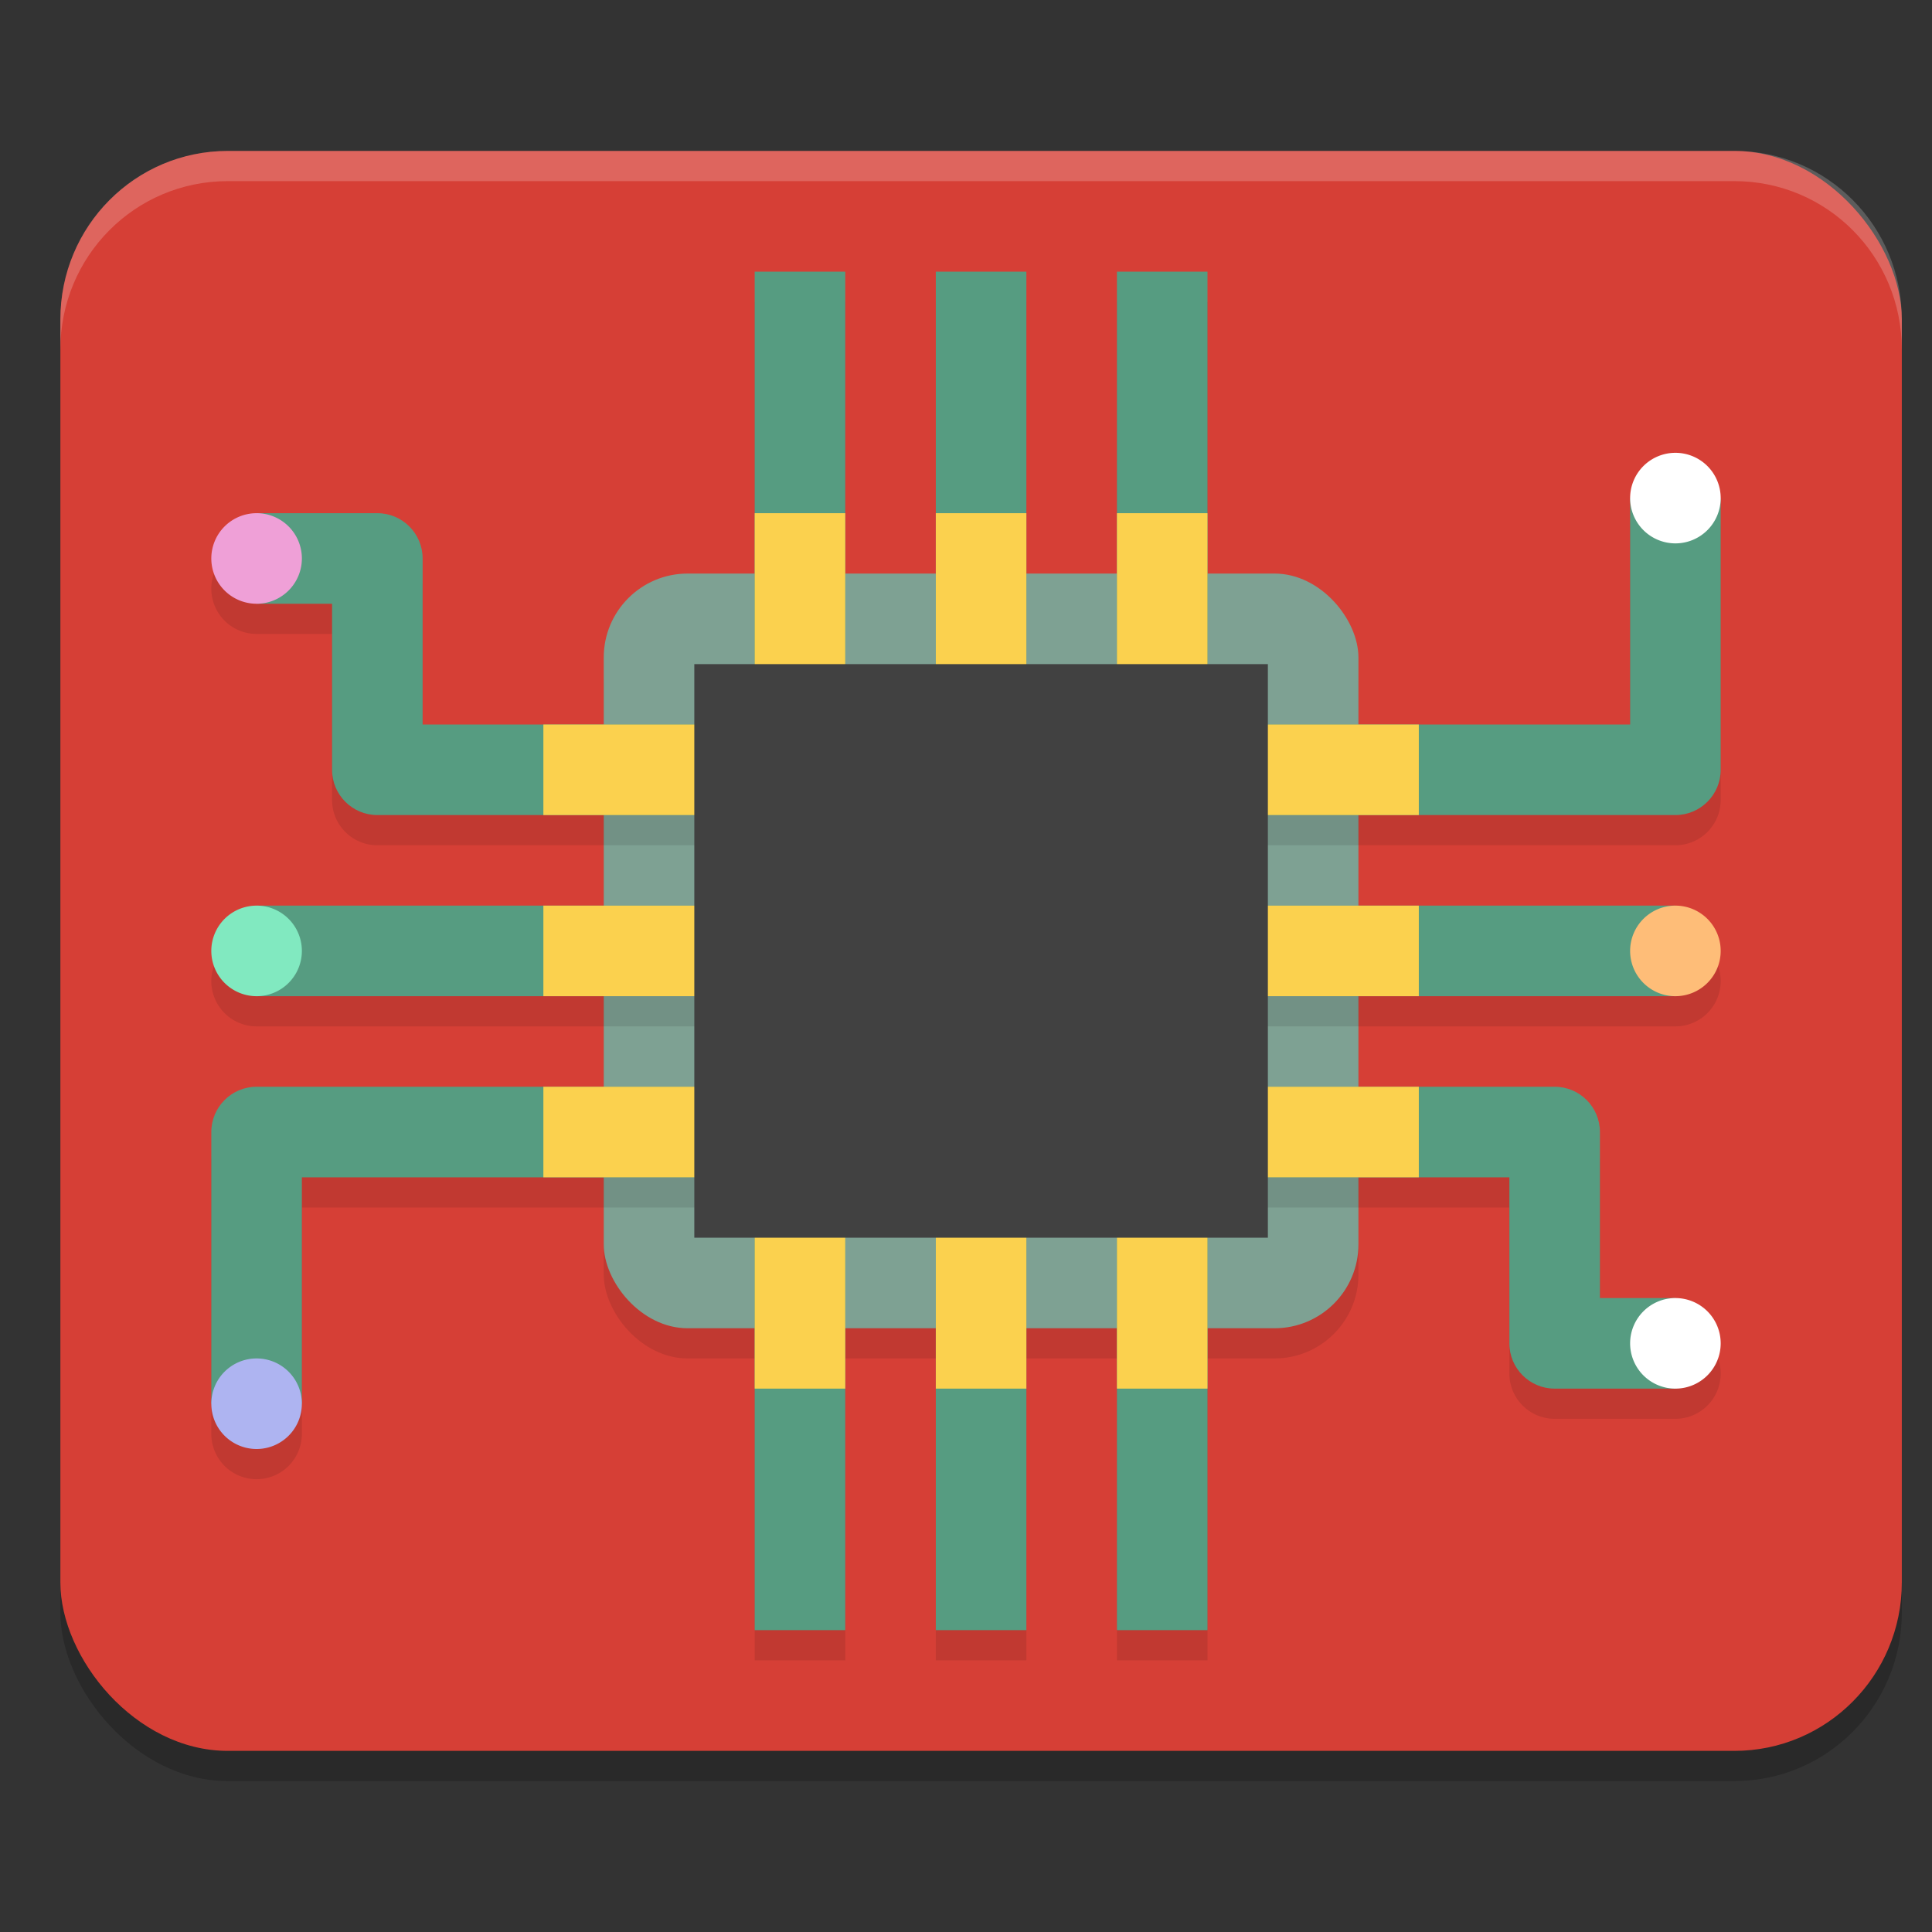
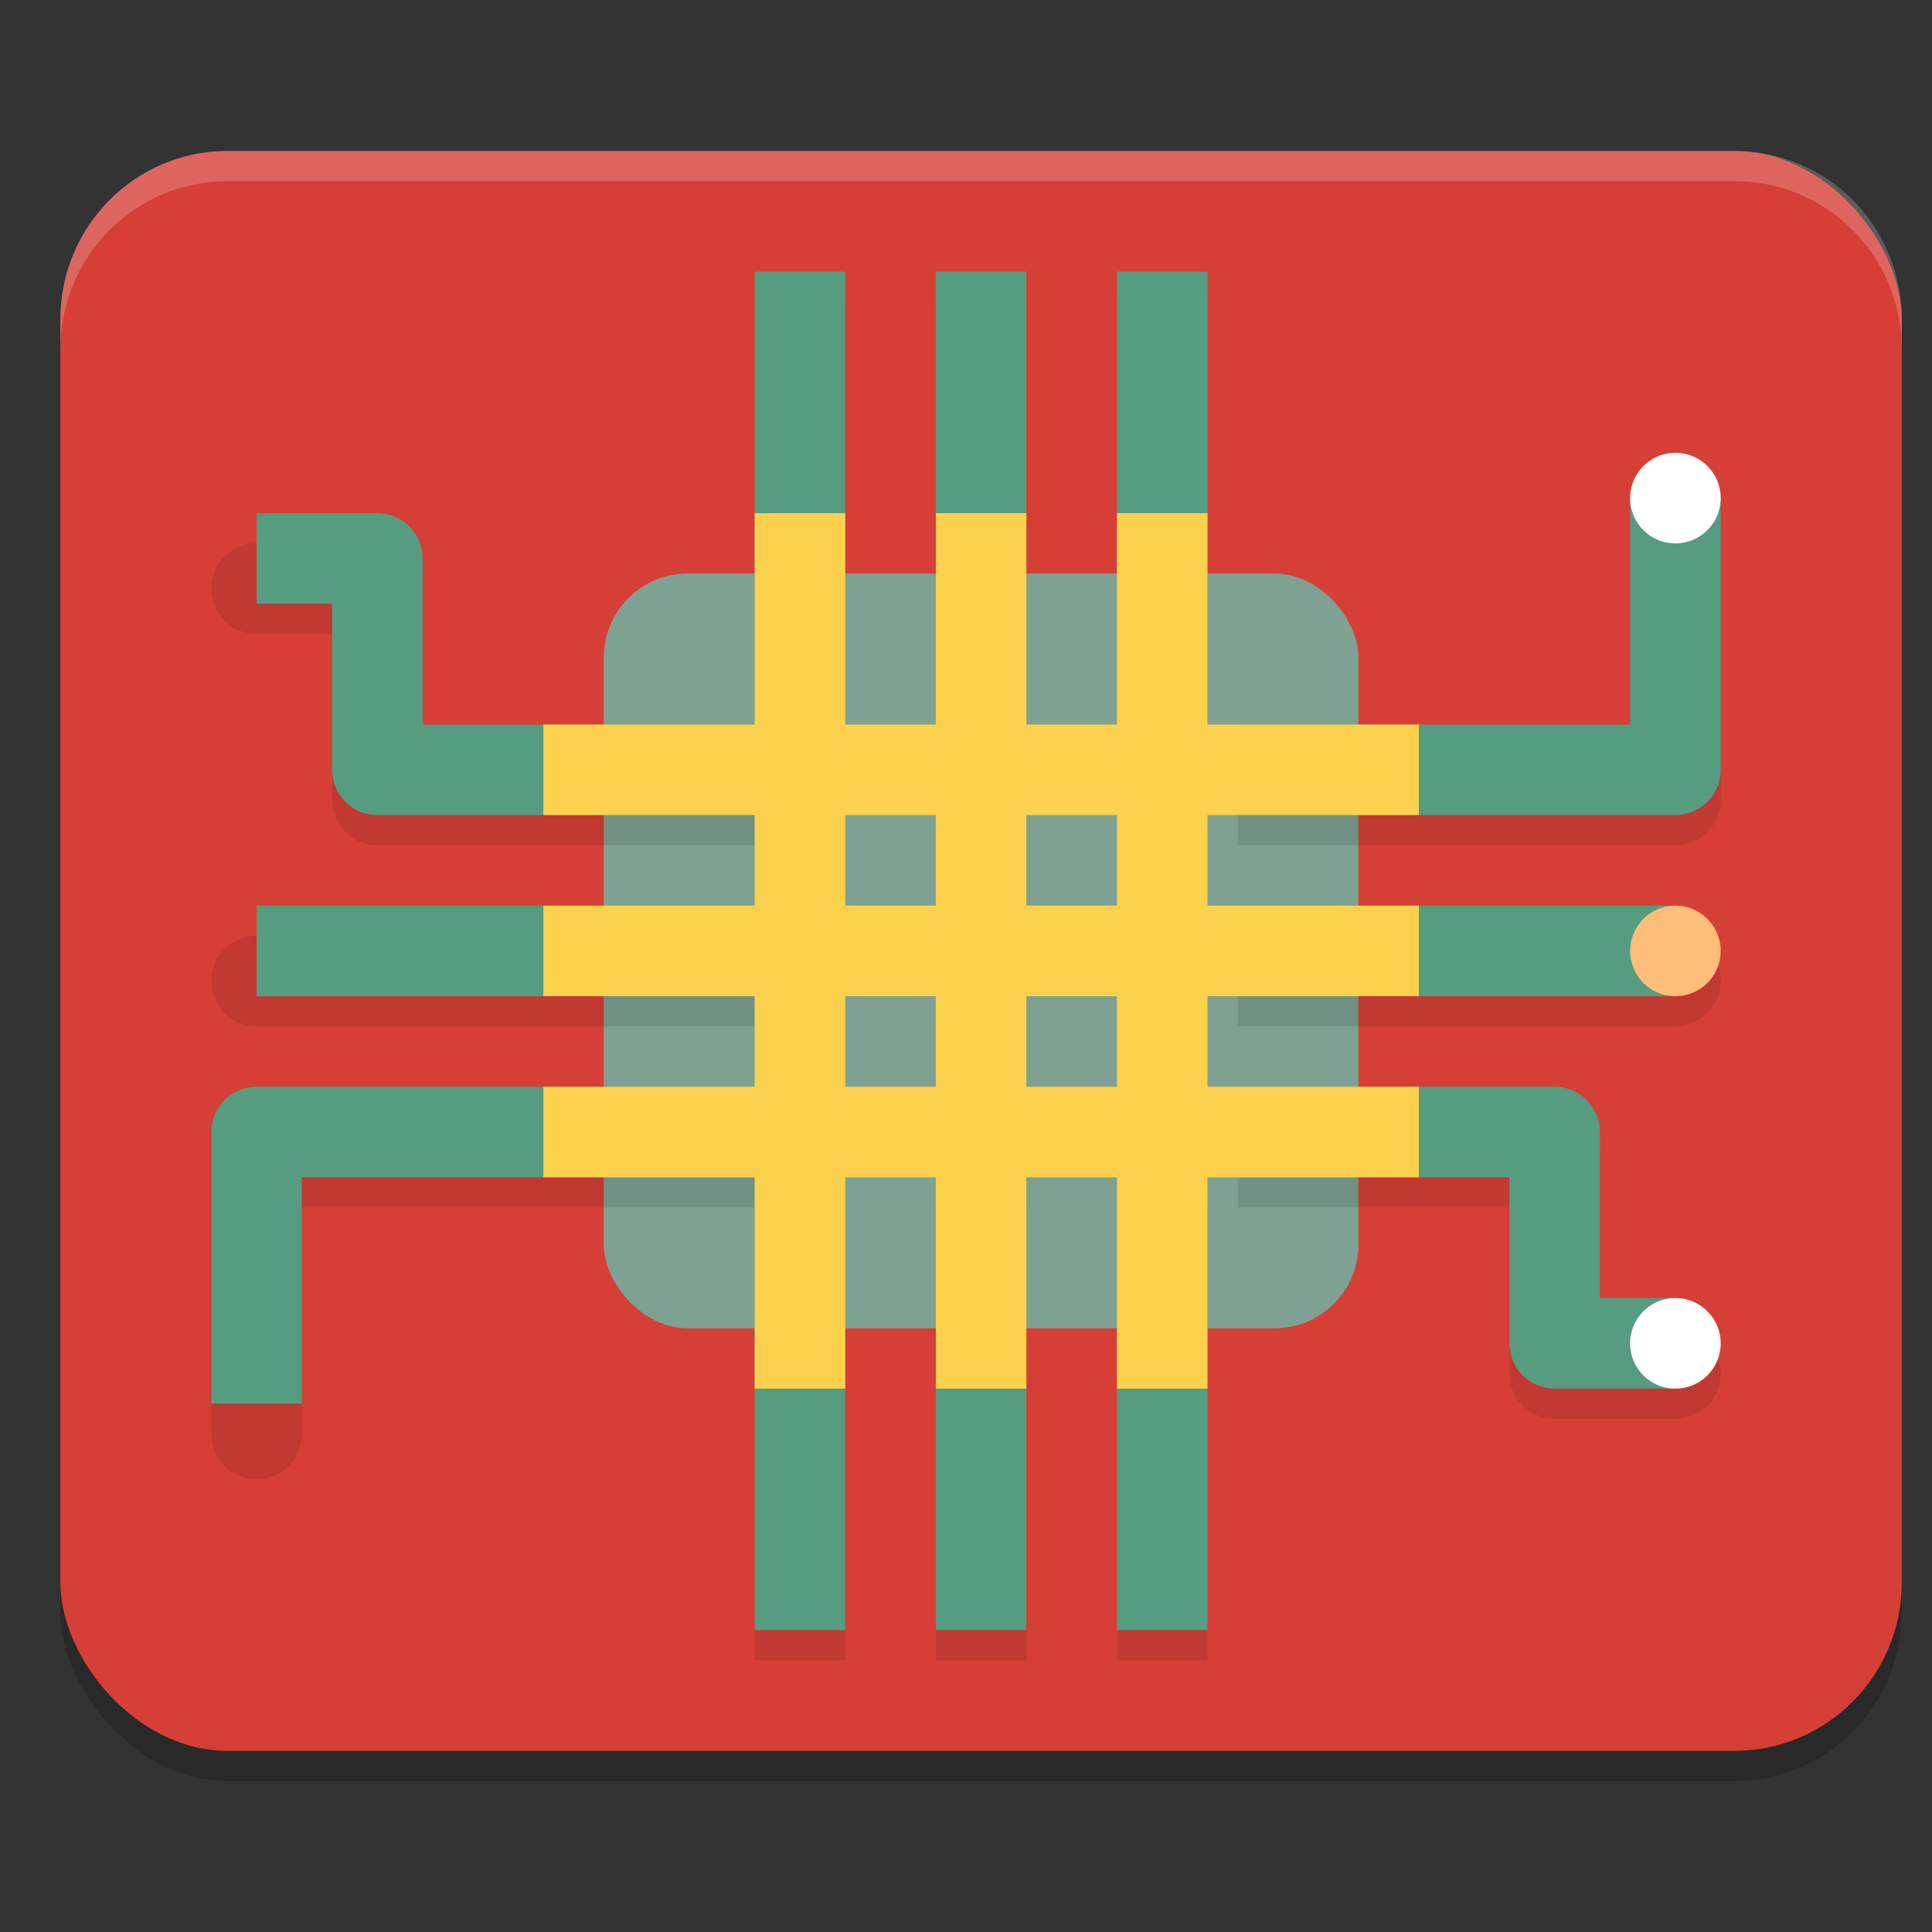
<svg xmlns="http://www.w3.org/2000/svg" width="64" height="64" version="1.1">
  <rect width="100%" height="100%" fill="#333333" stroke="none" />
  <rect style="opacity:0.2" width="61" height="53" x="2" y="6" rx="5.545" ry="5.579" />
  <rect style="fill:#d63f36" width="61" height="53" x="2" y="5" rx="5.545" ry="5.579" />
-   <rect style="opacity:0.1" width="25" height="25" x="20" y="20" rx="2.778" ry="2.778" />
  <rect style="fill:#7ea193" width="25" height="25" x="20" y="19" rx="2.778" ry="2.778" />
  <path style="opacity:0.1" d="m 25,10 v 15 h 3 V 10 Z m 0,15 H 14 v -5.5 c -8.3e-5,-0.828 -0.672,-1.5 -1.5,-1.5 h -4 A 1.5,1.5 0 0 0 7,19.5 1.5,1.5 0 0 0 8.5,21 H 11 v 5.5 c 8.3e-5,0.828 0.672,1.5 1.5,1.5 H 25 Z m 6,-15 v 15 h 3 V 10 Z m 6,0 v 15 h 3 V 10 Z m 18.5,6 A 1.5,1.5 0 0 0 54,17.5 V 25 H 41 v 3 h 14.5 c 0.828,-8.3e-5 1.5,-0.672 1.5,-1.5 v -9 A 1.5,1.5 0 0 0 55.5,16 Z M 8.5,31 A 1.5,1.5 0 0 0 7,32.5 1.5,1.5 0 0 0 8.5,34 H 25 V 31 Z M 41,31 v 3 H 55.5 A 1.5,1.5 0 0 0 57,32.5 1.5,1.5 0 0 0 55.5,31 Z M 8.5,37 c -0.828,8.3e-5 -1.5,0.672 -1.5,1.5 v 9 A 1.5,1.5 0 0 0 8.5,49 1.5,1.5 0 0 0 10,47.5 V 40 H 25 V 37 Z M 25,40 v 15 h 3 V 40 Z m 16,-3 v 3 h 9 v 5.5 c 8.3e-5,0.828 0.672,1.5 1.5,1.5 h 4 A 1.5,1.5 0 0 0 57,45.5 1.5,1.5 0 0 0 55.5,44 H 53 v -5.5 c -8.3e-5,-0.828 -0.672,-1.5 -1.5,-1.5 z m -10,3 v 15 h 3 V 40 Z m 6,0 v 15 h 3 V 40 Z" />
  <path style="fill:#569c81" d="m 25,9 v 15 h 3 V 9 Z m 0,15 H 14 v -5.5 c -8.3e-5,-0.828 -0.672,-1.5 -1.5,-1.5 h -4 v 3 H 11 v 5.5 c 8.3e-5,0.828 0.672,1.5 1.5,1.5 H 25 Z M 31,9 v 15 h 3 V 9 Z m 6,0 v 15 h 3 V 9 Z m 17,7.5 V 24 H 41 v 3 h 14.5 c 0.828,-8.3e-5 1.5,-0.672 1.5,-1.5 v -9 z M 8.5,30 v 3 H 25 V 30 Z M 41,30 v 3 H 55.5 V 30 Z M 8.5,36 c -0.828,8.3e-5 -1.5,0.672 -1.5,1.5 v 9 h 3 V 39 H 25 V 36 Z M 25,39 v 15 h 3 V 39 Z m 16,-3 v 3 h 9 v 5.5 c 8.3e-5,0.828 0.672,1.5 1.5,1.5 h 4 V 43 H 53 v -5.5 c -8.3e-5,-0.828 -0.672,-1.5 -1.5,-1.5 z m -10,3 v 15 h 3 V 39 Z m 6,0 v 15 h 3 V 39 Z" />
-   <path style="fill:#efa0d7" d="M 10,18.5 A 1.5,1.5 0 0 1 8.5,20 1.5,1.5 0 0 1 7,18.5 1.5,1.5 0 0 1 8.5,17 1.5,1.5 0 0 1 10,18.5 Z" />
-   <path style="fill:#81e9c0" d="M 10,31.5 A 1.5,1.5 0 0 1 8.5,33 1.5,1.5 0 0 1 7,31.5 1.5,1.5 0 0 1 8.5,30 1.5,1.5 0 0 1 10,31.5 Z" />
-   <path style="fill:#aeb4f1" d="M 10,46.5 A 1.5,1.5 0 0 1 8.5,48 1.5,1.5 0 0 1 7,46.5 1.5,1.5 0 0 1 8.5,45 1.5,1.5 0 0 1 10,46.5 Z" />
-   <path style="fill:#ffffff" d="M 57,16.5 A 1.5,1.5 0 0 1 55.5,18 1.5,1.5 0 0 1 54,16.5 1.5,1.5 0 0 1 55.5,15 1.5,1.5 0 0 1 57,16.5 Z" />
+   <path style="fill:#ffffff" d="M 57,16.5 A 1.5,1.5 0 0 1 55.5,18 1.5,1.5 0 0 1 54,16.5 1.5,1.5 0 0 1 55.5,15 1.5,1.5 0 0 1 57,16.5 " />
  <path style="fill:#ffffff" d="M 57,44.5 A 1.5,1.5 0 0 1 55.5,46 1.5,1.5 0 0 1 54,44.5 1.5,1.5 0 0 1 55.5,43 1.5,1.5 0 0 1 57,44.5 Z" />
  <path style="fill:#febd78" d="M 57,31.5 A 1.5,1.5 0 0 1 55.5,33 1.5,1.5 0 0 1 54,31.5 1.5,1.5 0 0 1 55.5,30 1.5,1.5 0 0 1 57,31.5 Z" />
  <path style="fill:#fbd14e" d="m 25,17 v 7 h -7 v 3 h 7 v 3 h -7 v 3 h 7 v 3 h -7 v 3 h 7 v 7 h 3 v -7 h 3 v 7 h 3 v -7 h 3 v 7 h 3 v -7 h 7 v -3 h -7 v -3 h 7 v -3 h -7 v -3 h 7 v -3 h -7 v -7 h -3 v 7 h -3 v -7 h -3 v 7 h -3 v -7 z m 3,10 h 3 v 3 h -3 z m 6,0 h 3 v 3 h -3 z m -6,6 h 3 v 3 h -3 z m 6,0 h 3 v 3 h -3 z" />
-   <rect style="fill:#414141" width="19" height="19" x="23" y="22" />
  <path style="opacity:0.2;fill:#ffffff" d="M 7.545 5 C 4.473 5 2 7.487 2 10.578 L 2 11.578 C 2 8.487 4.473 6 7.545 6 L 57.455 6 C 60.527 6 63 8.487 63 11.578 L 63 10.578 C 63 7.487 60.527 5 57.455 5 L 7.545 5 z" />
</svg>